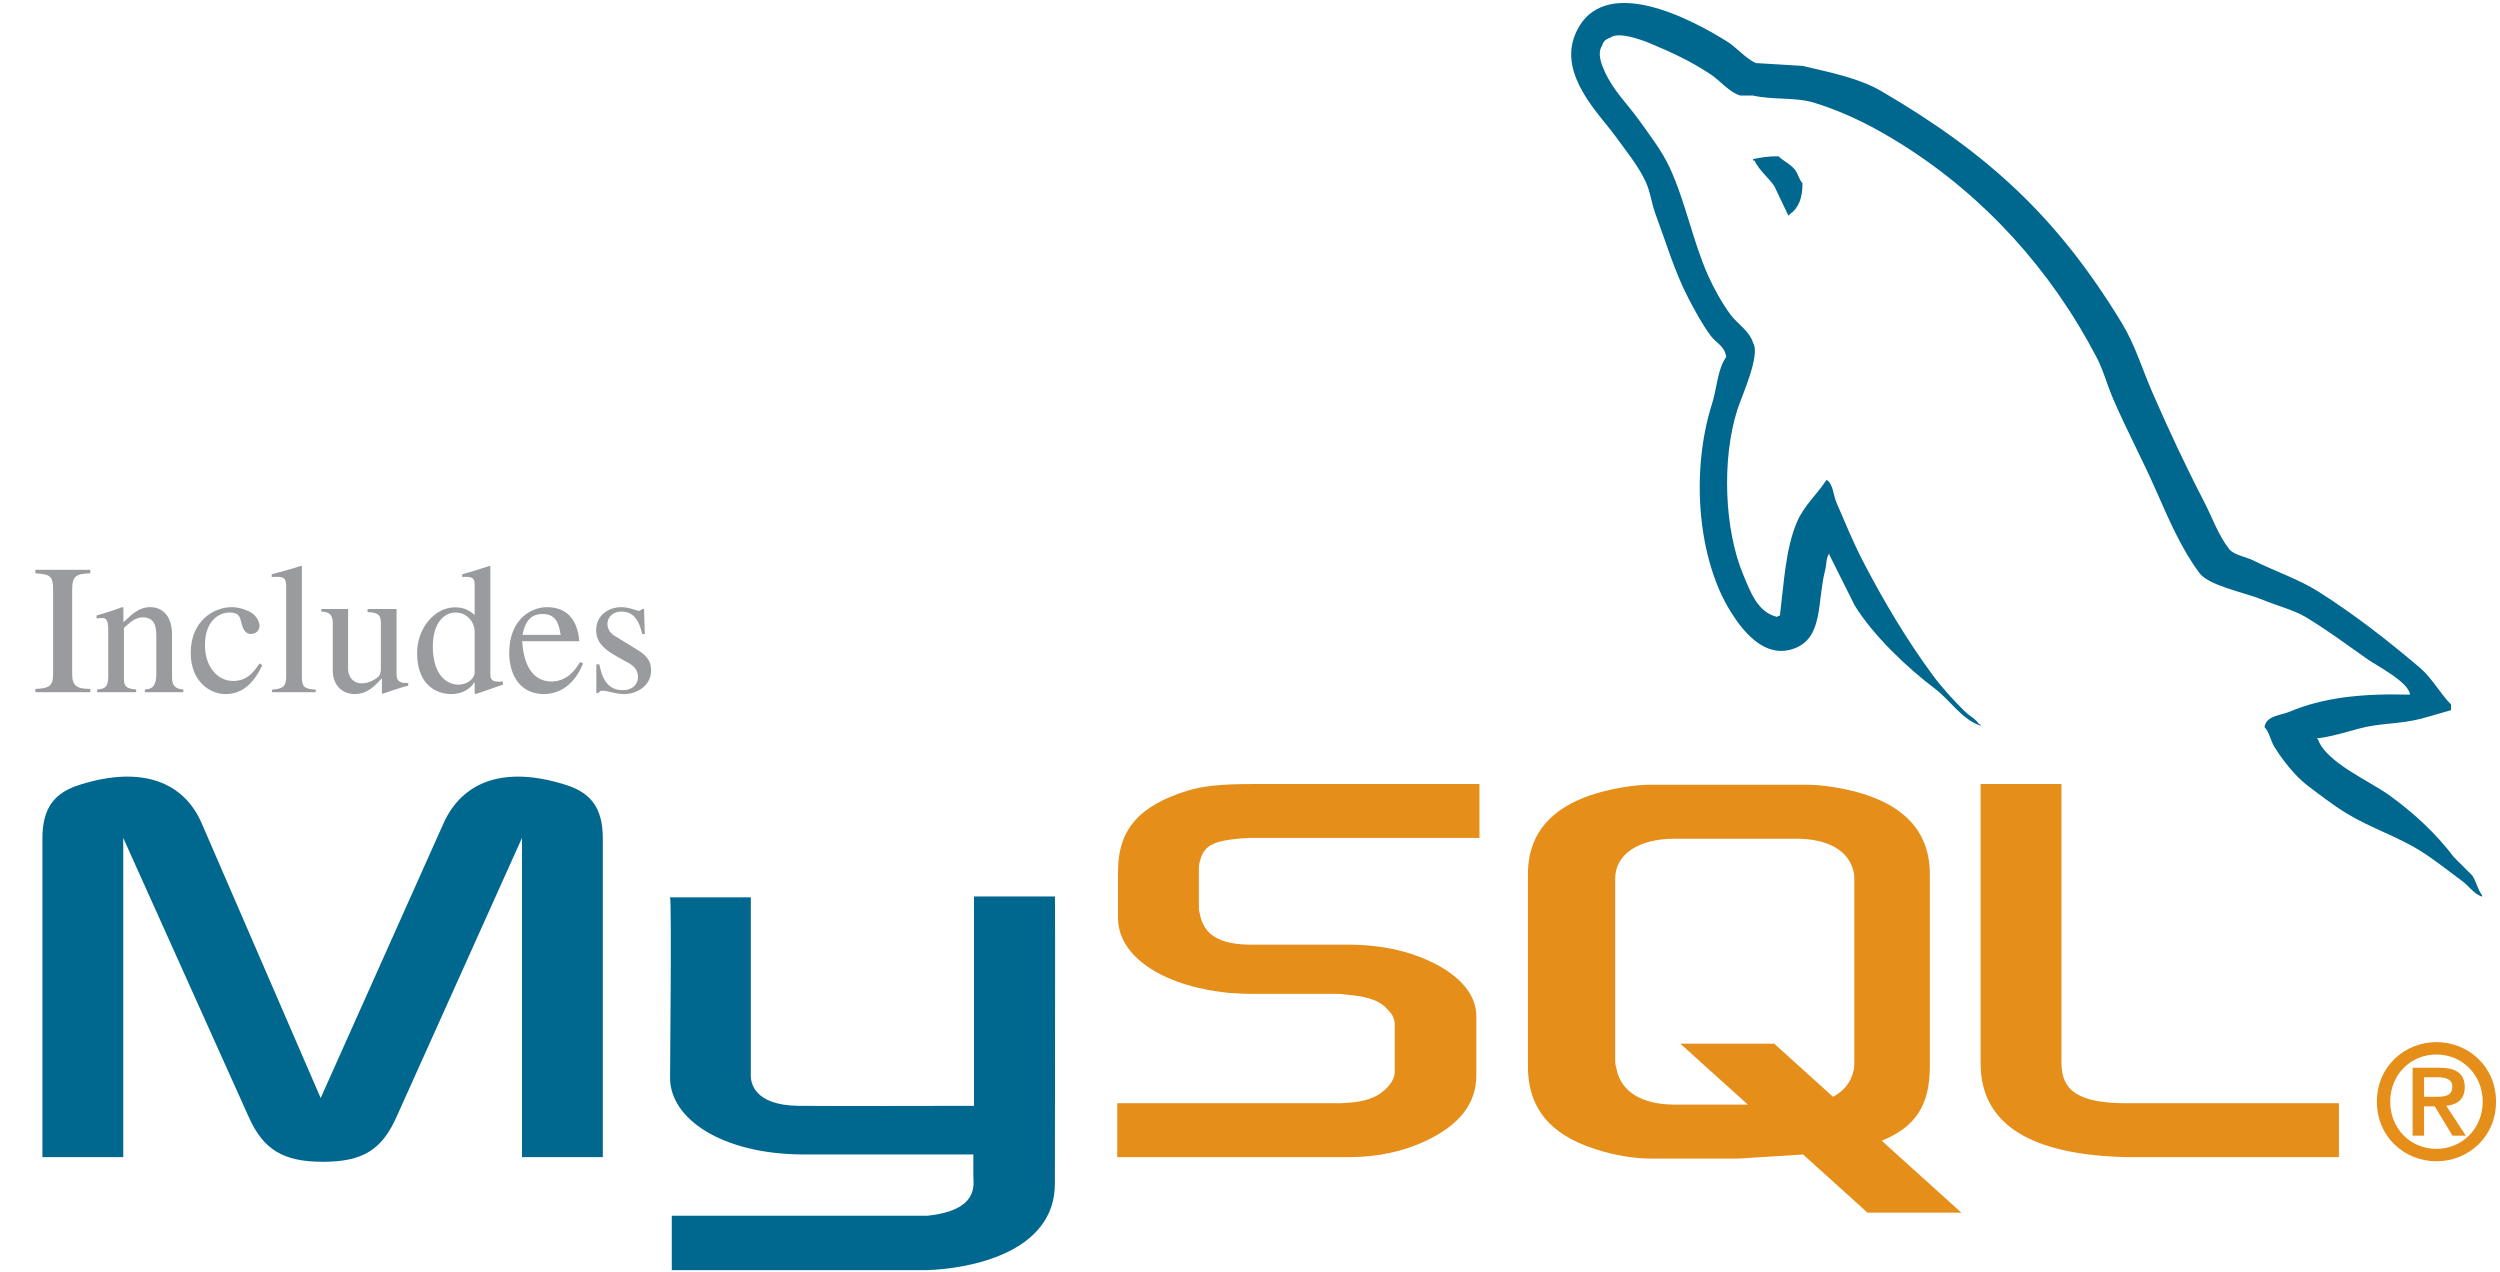
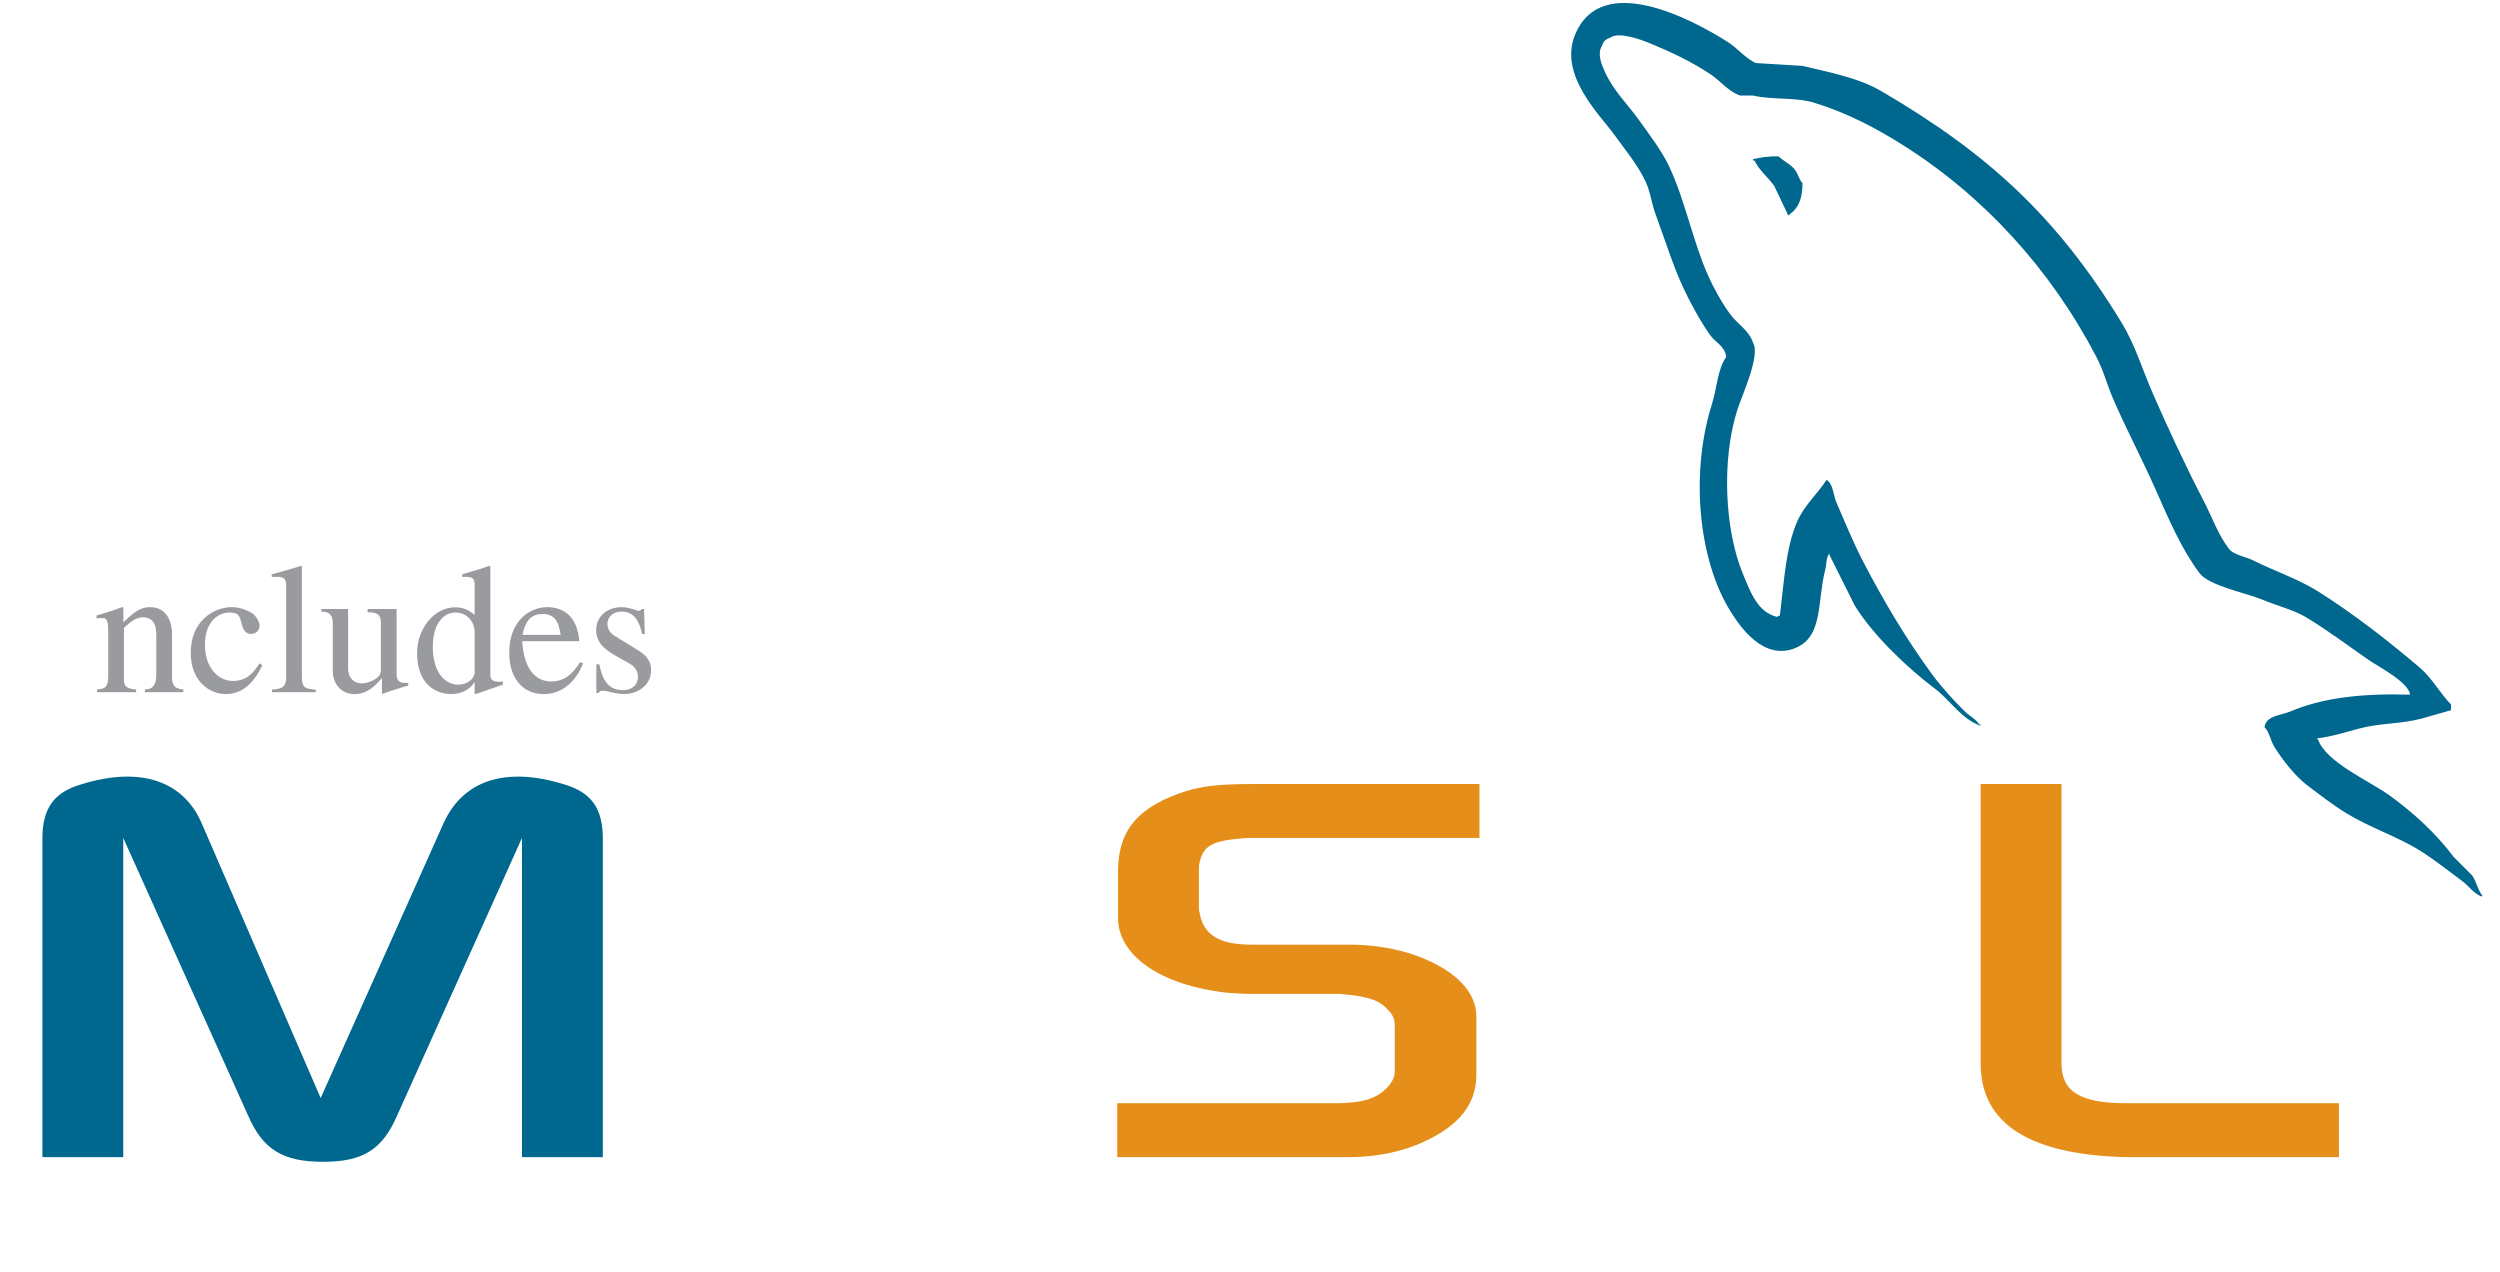
<svg xmlns="http://www.w3.org/2000/svg" width="100%" height="100%" viewBox="0 0 1655 842" version="1.1" xml:space="preserve" style="fill-rule:evenodd;clip-rule:evenodd;stroke-linejoin:round;stroke-miterlimit:2;">
  <g transform="matrix(4.167,0,0,4.167,0,0)">
    <path d="M6.738,183.829L19.58,183.829L19.58,133.118L39.46,177.325C41.806,182.676 45.017,184.57 51.314,184.57C57.612,184.57 60.699,182.676 63.045,177.325L82.926,133.118L82.926,183.829L95.768,183.829L95.768,133.2C95.768,128.261 93.792,125.873 89.717,124.639C79.962,121.593 73.417,124.227 70.454,130.813L50.944,174.444L32.051,130.813C29.211,124.227 22.543,121.593 12.788,124.639C8.713,125.873 6.738,128.261 6.738,133.2L6.738,183.829Z" style="fill:rgb(0,103,143);fill-rule:nonzero;" />
-     <path d="M106.446,142.552L119.283,142.552L119.283,170.49C119.164,172.008 119.771,175.571 126.805,175.681C130.394,175.737 154.505,175.681 154.731,175.681L154.731,142.416L167.598,142.416C167.658,142.416 167.585,187.78 167.586,187.973C167.658,199.162 153.704,201.591 147.274,201.779L106.724,201.779L106.724,193.14C106.795,193.14 147.243,193.149 147.345,193.138C155.611,192.265 154.635,188.157 154.633,186.775L154.633,183.407L127.338,183.407C114.639,183.289 106.552,177.747 106.453,171.372C106.443,170.781 106.726,142.832 106.446,142.552Z" style="fill:rgb(0,103,143);fill-rule:nonzero;" />
    <path d="M177.495,183.829L214.416,183.829C218.738,183.829 222.936,182.923 226.27,181.359C231.827,178.807 234.543,175.349 234.543,170.822L234.543,161.437C234.543,157.732 231.456,154.275 225.406,151.97C222.195,150.735 218.244,150.076 214.416,150.076L198.857,150.076C193.671,150.076 191.202,148.512 190.584,145.055C190.461,144.643 190.461,144.314 190.461,143.902L190.461,138.057C190.461,137.728 190.461,137.399 190.584,136.987C191.202,134.353 192.56,133.612 197.129,133.2C197.499,133.2 197.993,133.118 198.363,133.118L235.037,133.118L235.037,124.556L198.981,124.556C193.795,124.556 191.078,124.886 188.608,125.627C180.953,128.014 177.619,131.801 177.619,138.387L177.619,145.878C177.619,151.64 184.163,156.58 195.153,157.732C196.388,157.815 197.623,157.897 198.857,157.897L212.193,157.897C212.687,157.897 213.181,157.897 213.552,157.979C217.626,158.309 219.355,159.05 220.59,160.531C221.331,161.272 221.578,162.013 221.578,162.836L221.578,170.328C221.578,171.233 220.96,172.386 219.726,173.374C218.614,174.362 216.762,175.02 214.292,175.185C213.798,175.185 213.428,175.267 212.934,175.267L177.495,175.267L177.495,183.829Z" style="fill:rgb(229,142,25);fill-rule:nonzero;" />
    <path d="M314.656,168.928C314.656,177.737 321.2,182.676 334.412,183.664C335.647,183.747 336.882,183.829 338.117,183.829L371.58,183.829L371.58,175.267L337.87,175.267C330.338,175.267 327.497,173.374 327.497,168.846L327.497,124.556L314.656,124.556L314.656,168.928Z" style="fill:rgb(229,142,25);fill-rule:nonzero;" />
-     <path d="M242.74,169.378L242.74,138.855C242.74,131.101 248.184,126.399 258.949,124.914C260.063,124.749 261.3,124.667 262.414,124.667L286.79,124.667C288.027,124.667 289.141,124.749 290.378,124.914C301.143,126.399 306.588,131.101 306.588,138.855L306.588,169.378C306.588,175.669 304.275,179.036 298.947,181.229L311.596,192.648L296.685,192.648L286.452,183.41L276.148,184.062L262.414,184.062C260.063,184.062 257.588,183.732 254.866,182.989C246.699,180.762 242.74,176.472 242.74,169.378ZM256.6,168.635C256.6,169.048 256.724,169.46 256.847,169.955C257.59,173.502 260.931,175.482 266.004,175.482L277.671,175.482L266.953,165.807L281.864,165.807L291.212,174.246C292.934,173.327 294.067,171.923 294.463,170.12C294.587,169.708 294.587,169.295 294.587,168.883L294.587,139.598C294.587,139.268 294.587,138.855 294.463,138.443C293.721,135.143 290.38,133.246 285.43,133.246L266.004,133.246C260.312,133.246 256.6,135.721 256.6,139.598L256.6,168.635Z" style="fill:rgb(229,142,25);fill-rule:nonzero;" />
    <path d="M382.878,110.355C374.985,110.14 368.955,110.874 363.799,113.049C362.334,113.667 359.999,113.682 359.759,115.518C360.565,116.362 360.69,117.622 361.33,118.66C362.56,120.653 364.639,123.322 366.493,124.721C368.519,126.25 370.606,127.886 372.778,129.21C376.641,131.566 380.955,132.911 384.674,135.271C386.867,136.662 389.044,138.415 391.184,139.985C392.24,140.76 392.952,141.967 394.326,142.454L394.326,142.229C393.603,141.309 393.417,140.046 392.755,139.087C391.782,138.114 390.809,137.141 389.837,136.169C386.984,132.381 383.362,129.055 379.512,126.292C376.441,124.088 369.57,121.111 368.288,117.538C368.214,117.463 368.139,117.388 368.064,117.313C370.24,117.068 372.79,116.281 374.798,115.742C378.173,114.837 381.19,115.071 384.674,114.171C386.245,113.722 387.817,113.273 389.388,112.824L389.388,111.926C387.626,110.118 386.37,107.725 384.45,106.09C379.423,101.81 373.938,97.534 368.288,93.969C365.155,91.991 361.284,90.706 357.963,89.031C356.846,88.467 354.885,88.174 354.147,87.235C352.402,85.011 351.452,82.193 350.107,79.603C347.289,74.177 344.523,68.252 342.026,62.543C340.324,58.651 339.211,54.811 337.088,51.32C326.897,34.563 315.925,24.449 298.93,14.507C295.315,12.393 290.961,11.558 286.36,10.467C283.891,10.317 281.422,10.168 278.953,10.018C277.446,9.388 275.878,7.545 274.463,6.651C268.833,3.094 254.392,-4.642 250.222,5.529C247.59,11.949 254.157,18.214 256.507,21.466C258.156,23.749 260.266,26.307 261.445,28.873C262.219,30.56 262.353,32.251 263.016,34.036C264.649,38.433 266.068,43.216 268.179,47.28C269.246,49.335 270.421,51.501 271.77,53.34C272.597,54.468 274.014,54.965 274.239,56.707C272.852,58.647 272.774,61.658 271.994,64.115C268.487,75.176 269.809,88.925 274.912,97.111C276.479,99.624 280.167,105.014 285.238,102.948C289.673,101.14 288.682,95.541 289.951,90.602C290.239,89.482 290.063,88.658 290.625,87.908L290.625,88.133C291.971,90.826 293.318,93.52 294.665,96.214C297.656,101.028 302.963,106.061 307.459,109.457C309.792,111.218 311.627,114.263 314.642,115.293L314.642,115.069L314.418,115.069C313.833,114.158 312.92,113.78 312.173,113.049C310.416,111.326 308.463,109.185 307.01,107.212C302.92,101.659 299.305,95.582 296.012,89.255C294.44,86.235 293.073,82.902 291.747,79.827C291.236,78.642 291.241,76.85 290.176,76.236C288.725,78.488 286.585,80.31 285.462,82.97C283.666,87.222 283.434,92.407 282.769,97.785C282.375,97.926 282.55,97.828 282.319,98.009C279.194,97.255 278.094,94.036 276.933,91.275C273.994,84.293 273.448,73.05 276.035,65.013C276.704,62.933 279.727,56.384 278.504,54.463C277.92,52.546 275.992,51.438 274.912,49.973C273.578,48.163 272.244,45.778 271.321,43.688C268.916,38.243 267.792,32.132 265.261,26.629C264.05,23.998 262.003,21.336 260.322,18.997C258.461,16.406 256.378,14.499 254.935,11.365C254.422,10.251 253.725,8.469 254.486,7.325C254.728,6.552 255.07,6.23 255.833,5.978C257.135,4.974 260.761,6.312 262.118,6.876C265.717,8.37 268.721,9.794 271.77,11.814C273.235,12.784 274.714,14.661 276.484,15.181L278.504,15.181C281.664,15.907 285.204,15.406 288.156,16.303C293.374,17.889 298.05,20.356 302.297,23.037C315.235,31.207 325.812,42.835 333.048,56.707C334.213,58.94 334.716,61.073 335.741,63.441C337.81,68.219 340.416,73.135 342.475,77.807C344.529,82.468 346.531,87.172 349.434,91.051C350.96,93.091 356.856,94.183 359.534,95.316C361.413,96.11 364.489,96.937 366.268,98.009C369.666,100.058 372.958,102.498 376.145,104.743C377.738,105.865 382.635,108.326 382.878,110.355Z" style="fill:rgb(0,103,143);fill-rule:nonzero;" />
    <path d="M282.544,24.833C280.899,24.803 279.735,25.013 278.504,25.282L278.504,25.506L278.728,25.506C279.513,27.12 280.9,28.158 281.871,29.547C282.619,31.118 283.367,32.689 284.115,34.26C284.19,34.186 284.265,34.111 284.34,34.036C285.73,33.057 286.367,31.49 286.36,29.098C285.802,28.512 285.72,27.777 285.238,27.078C284.595,26.146 283.354,25.617 282.544,24.833Z" style="fill:rgb(0,103,143);" />
-     <path d="M377.609,175.023C377.609,180.677 382.076,184.487 387.073,184.487C392.07,184.487 396.537,180.677 396.537,175.023C396.537,169.37 392.07,165.56 387.073,165.56C382.076,165.56 377.609,169.37 377.609,175.023ZM394.417,175.023C394.417,179.313 391.136,182.519 387.073,182.519C382.959,182.519 379.729,179.313 379.729,175.023C379.729,170.733 382.959,167.527 387.073,167.527C391.136,167.527 394.417,170.733 394.417,175.023ZM389.622,180.424L391.742,180.424L388.638,175.68C390.303,175.503 391.565,174.695 391.565,172.727C391.565,170.531 390.177,169.623 387.502,169.623L383.287,169.623L383.287,180.424L385.105,180.424L385.105,175.755L386.796,175.755L389.622,180.424ZM385.105,174.241L385.105,171.137L387.199,171.137C388.284,171.137 389.597,171.339 389.597,172.601C389.597,174.114 388.411,174.241 387.048,174.241L385.105,174.241Z" style="fill:rgb(229,142,25);" />
-     <path d="M5.617,90.52L14.344,90.52L14.344,91.079C12.199,91.167 11.464,91.372 11.464,93.723L11.464,107.093C11.464,109.062 12.346,109.444 14.344,109.444L14.344,109.972L5.617,109.972L5.617,109.444C7.733,109.355 8.438,109.062 8.438,107.093L8.438,93.723C8.438,91.519 7.997,91.226 5.617,91.079L5.617,90.52Z" style="fill:rgb(153,155,158);fill-rule:nonzero;" />
    <path d="M17.194,107.534L17.194,100.129C17.194,98.131 16.695,98.19 16.107,98.19C15.843,98.19 15.578,98.19 15.343,98.278L15.343,97.778C16.107,97.543 17.576,97.161 19.398,96.456L19.604,96.515L19.604,98.865C20.955,97.602 22.043,96.456 23.864,96.456C25.686,96.456 27.332,97.69 27.332,100.863L27.332,107.622C27.332,108.944 27.861,109.444 29.124,109.532L29.124,109.972L23.012,109.972L23.012,109.532C24.217,109.502 24.834,108.944 24.834,107.034L24.834,100.863C24.834,98.865 24.07,98.072 22.66,98.072C21.455,98.072 20.515,99.012 19.692,99.747L19.692,108.033C19.692,109.238 20.485,109.444 21.631,109.532L21.631,109.972L15.431,109.972L15.431,109.532C16.313,109.444 17.194,109.444 17.194,107.534Z" style="fill:rgb(153,155,158);fill-rule:nonzero;" />
    <path d="M41.23,105.389L41.671,105.682C40.084,109.003 38.174,110.266 35.794,110.266C33.444,110.266 30.299,108.356 30.299,103.714C30.299,98.63 33.972,96.456 36.823,96.456C38.174,96.456 39.379,97.014 39.937,97.337C40.731,97.837 41.23,98.807 41.23,99.394C41.23,100.099 40.731,100.717 39.849,100.717C38.85,100.717 38.527,99.659 38.38,99.071C38.086,97.896 37.969,97.308 36.411,97.308C35.06,97.308 32.562,98.366 32.562,102.48C32.562,105.976 34.59,108.18 37.028,108.18C39.173,108.18 40.261,106.887 41.23,105.389Z" style="fill:rgb(153,155,158);fill-rule:nonzero;" />
-     <path d="M43.199,109.972L43.199,109.561C45.021,109.444 45.462,109.003 45.462,107.445L45.462,93.429C45.462,92.225 45.403,91.637 44.081,91.637C43.669,91.637 43.581,91.637 43.17,91.666L43.17,91.226C44.521,90.902 47.43,90.05 47.812,89.903L47.959,89.903L47.959,107.445C47.959,109.12 48.282,109.444 50.163,109.561L50.163,109.972L43.199,109.972Z" style="fill:rgb(153,155,158);fill-rule:nonzero;" />
+     <path d="M43.199,109.972L43.199,109.561C45.021,109.444 45.462,109.003 45.462,107.445L45.462,93.429C45.462,92.225 45.403,91.637 44.081,91.637C43.669,91.637 43.581,91.637 43.17,91.666L43.17,91.226C44.521,90.902 47.43,90.05 47.812,89.903L47.959,89.903L47.959,107.445C47.959,109.12 48.282,109.444 50.163,109.561L50.163,109.972L43.199,109.972" style="fill:rgb(153,155,158);fill-rule:nonzero;" />
    <path d="M51.045,96.75L55.305,96.75L55.305,106.27C55.305,107.534 56.099,108.562 57.48,108.562C58.802,108.562 60.212,107.622 60.359,107.152C60.565,106.652 60.506,106.064 60.506,105.565L60.506,98.924C60.506,97.602 59.948,97.308 58.391,97.249L58.391,96.75L63.004,96.75L63.004,107.093C63.004,108.474 63.797,108.503 64.855,108.503L64.855,108.944C63.797,109.15 60.712,110.237 60.712,110.237C60.624,110.296 60.712,107.974 60.682,107.739C59.566,108.944 58.391,110.266 56.334,110.266C54.306,110.266 52.866,108.768 52.866,106.564L52.866,99.012C52.866,97.044 51.544,97.249 51.045,97.161L51.045,96.75Z" style="fill:rgb(153,155,158);fill-rule:nonzero;" />
    <path d="M79.9,108.268L79.9,108.768L75.58,110.266L75.404,110.178L75.404,108.415L75.345,108.415C74.846,109.209 73.758,110.266 71.613,110.266C70.409,110.266 66.265,109.708 66.265,103.714C66.265,99.864 68.998,96.485 72.289,96.485C73.582,96.485 74.434,96.867 75.404,97.69L75.404,93.047C75.404,92.166 75.404,91.49 73.435,91.666L73.435,91.226C75.198,90.755 77.343,90.05 77.755,89.903L77.901,89.962L77.901,107.005C77.901,107.798 77.96,108.474 79.9,108.268ZM72.377,97.308C70.614,97.308 68.763,98.865 68.763,102.744C68.763,107.093 70.879,108.768 72.818,108.768C74.052,108.768 75.198,108.033 75.404,107.005L75.404,100.393C75.404,98.777 74.17,97.308 72.377,97.308Z" style="fill:rgb(153,155,158);fill-rule:nonzero;" />
    <path d="M92.153,105.183L92.623,105.389C91.477,108.356 89.244,110.266 86.393,110.266C82.867,110.266 80.899,107.534 80.899,103.714C80.899,98.278 84.513,96.456 86.893,96.456C89.655,96.456 91.712,97.984 92.035,101.863L82.956,101.863C83.279,107.034 85.659,108.268 87.569,108.268C90.184,108.268 91.477,106.27 92.153,105.183ZM83.014,100.863L89.067,100.863C88.832,99.512 88.568,97.543 86.217,97.543C84.63,97.543 83.484,98.336 83.014,100.863Z" style="fill:rgb(153,155,158);fill-rule:nonzero;" />
    <path d="M102.437,100.717L102.026,100.717C101.35,97.749 100.057,97.161 98.735,97.161C97.148,97.161 96.502,98.278 96.502,99.071C96.502,99.659 96.678,100.481 97.824,101.128L100.939,103.038C102.378,103.919 103.436,104.683 103.436,106.505C103.436,109.062 101.027,110.266 99.175,110.266C97.824,110.266 96.56,109.737 95.738,109.737C95.356,109.737 95.326,109.826 95.062,110.09L94.739,110.09L94.739,105.536L95.209,105.536C95.62,107.592 96.413,109.649 98.94,109.649C100.351,109.649 101.35,108.856 101.35,107.534C101.35,106.505 100.762,105.829 99.851,105.33L98.118,104.36C96.296,103.332 94.709,102.245 94.709,100.099C94.709,97.896 96.502,96.456 98.735,96.456C99.939,96.456 101.174,97.044 101.497,97.044C101.644,97.044 101.849,96.897 102.026,96.75L102.32,96.75L102.437,100.717Z" style="fill:rgb(153,155,158);fill-rule:nonzero;" />
  </g>
</svg>